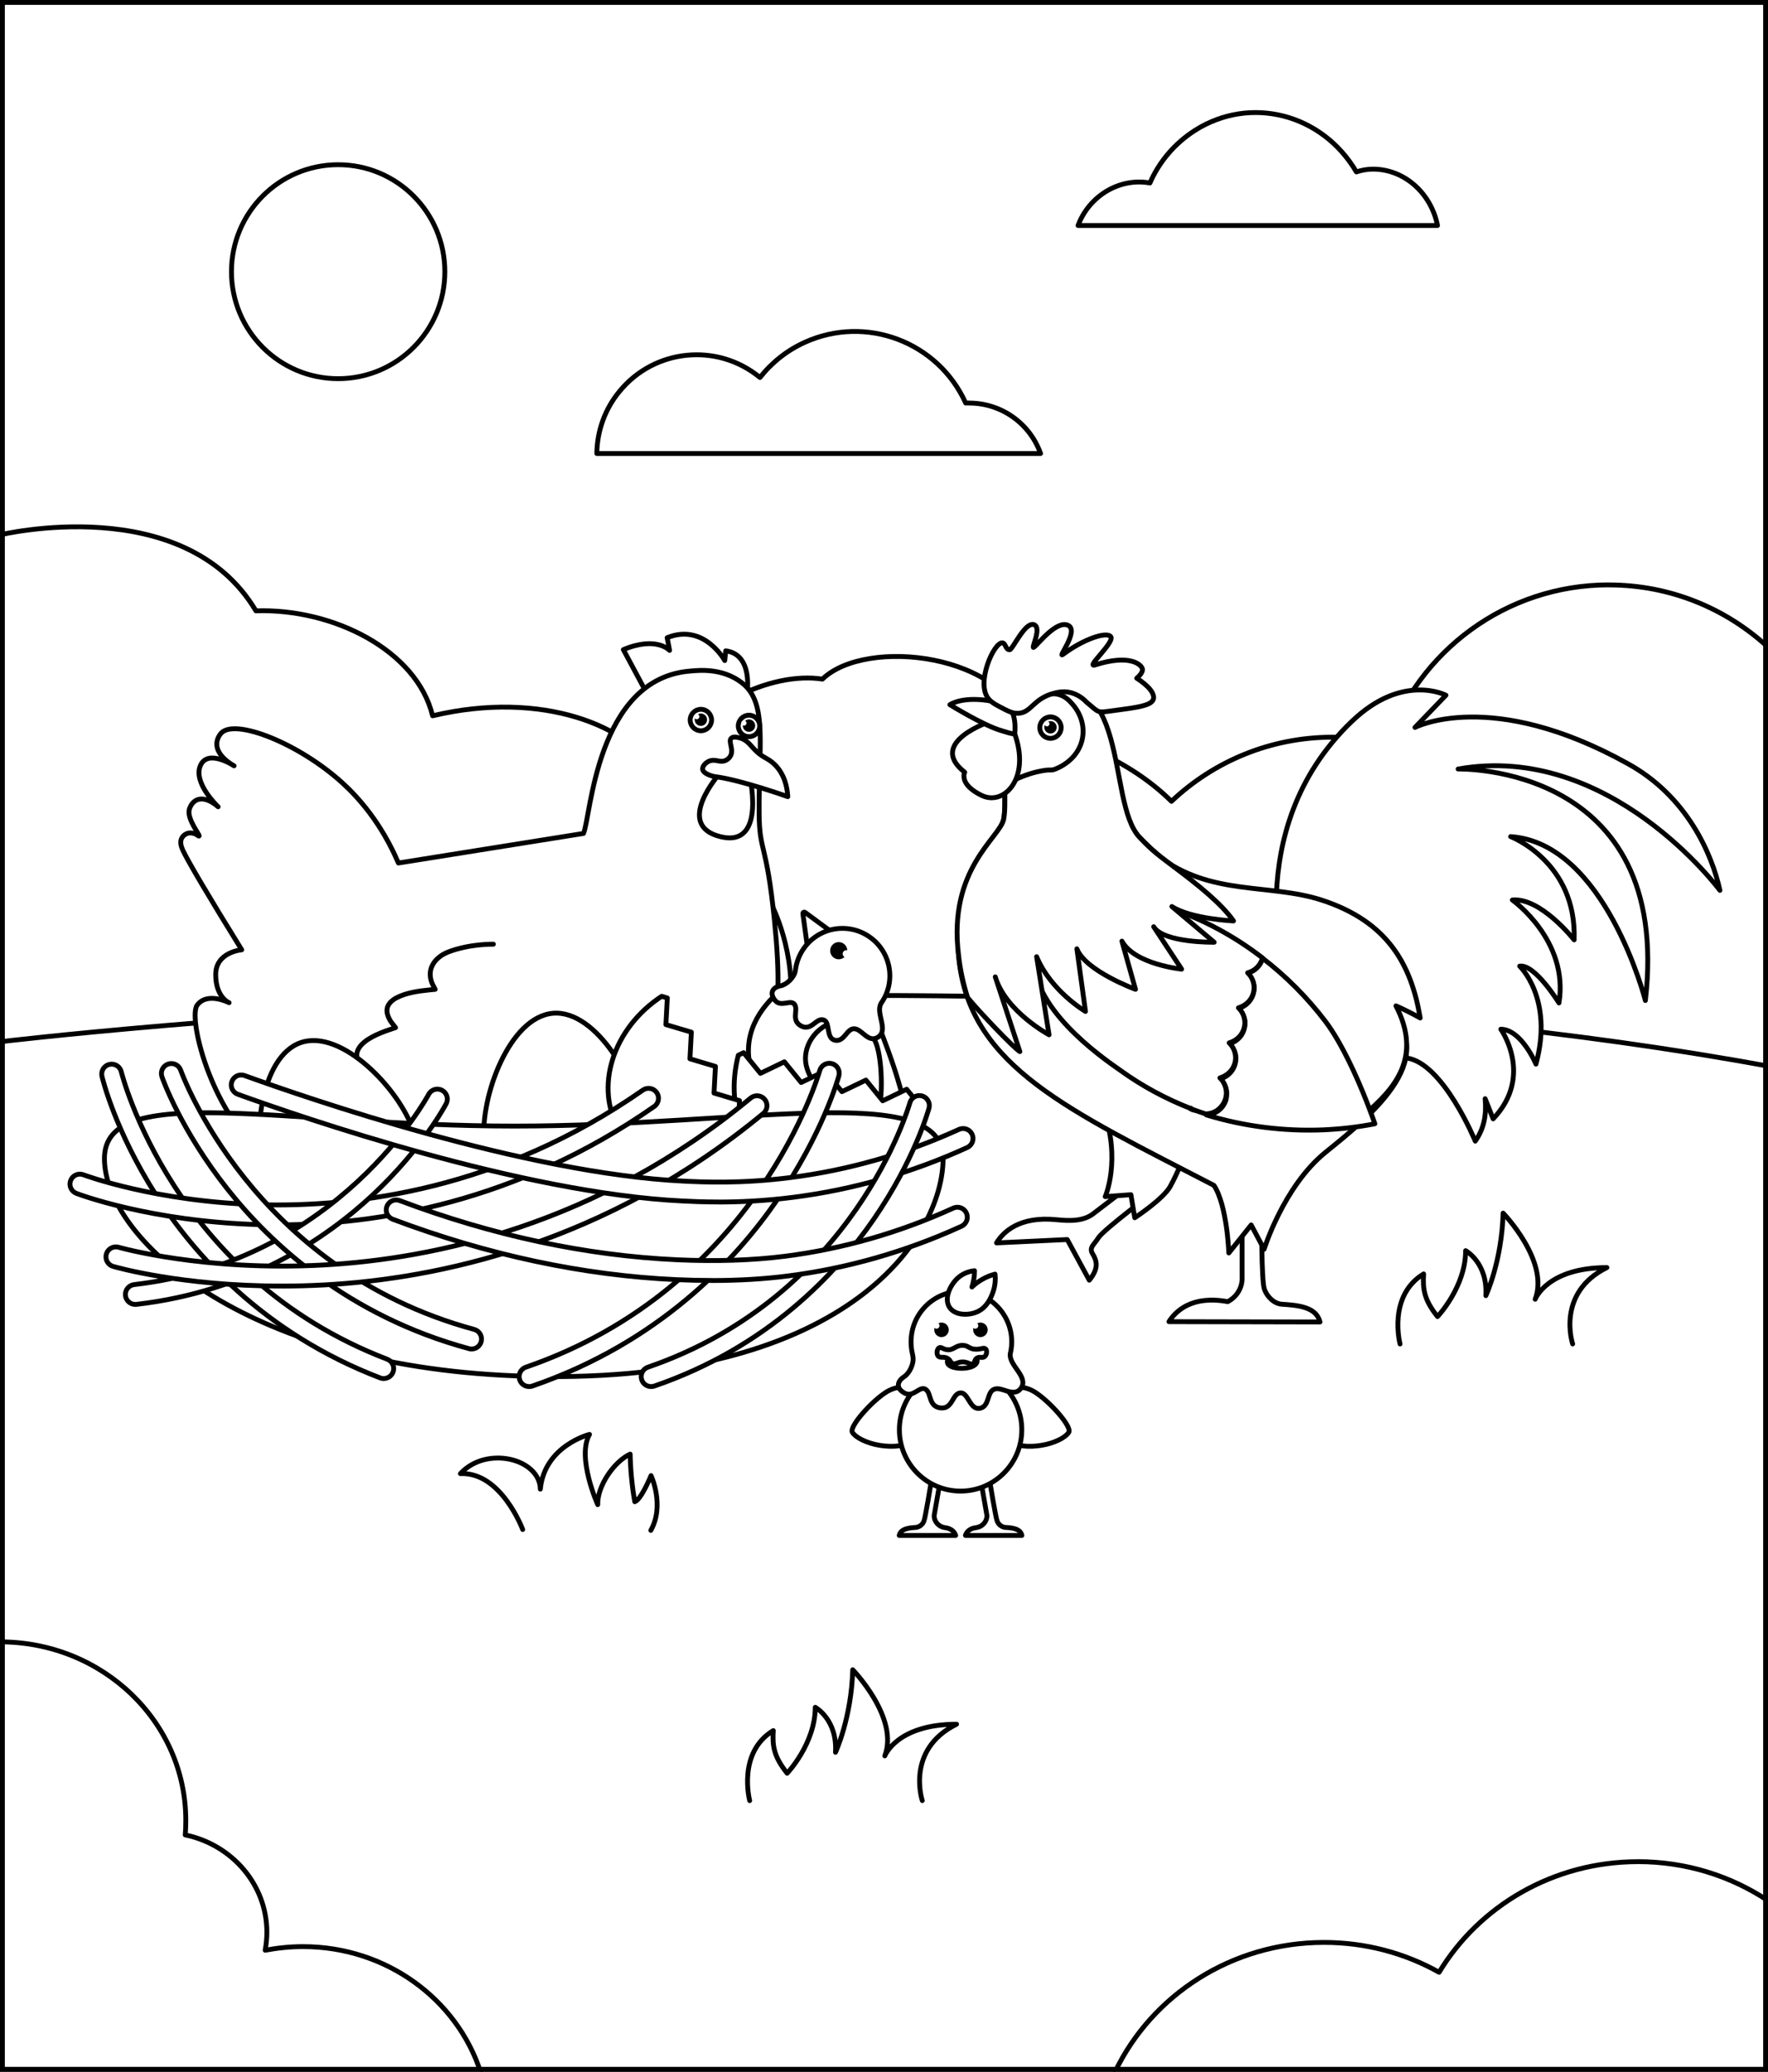
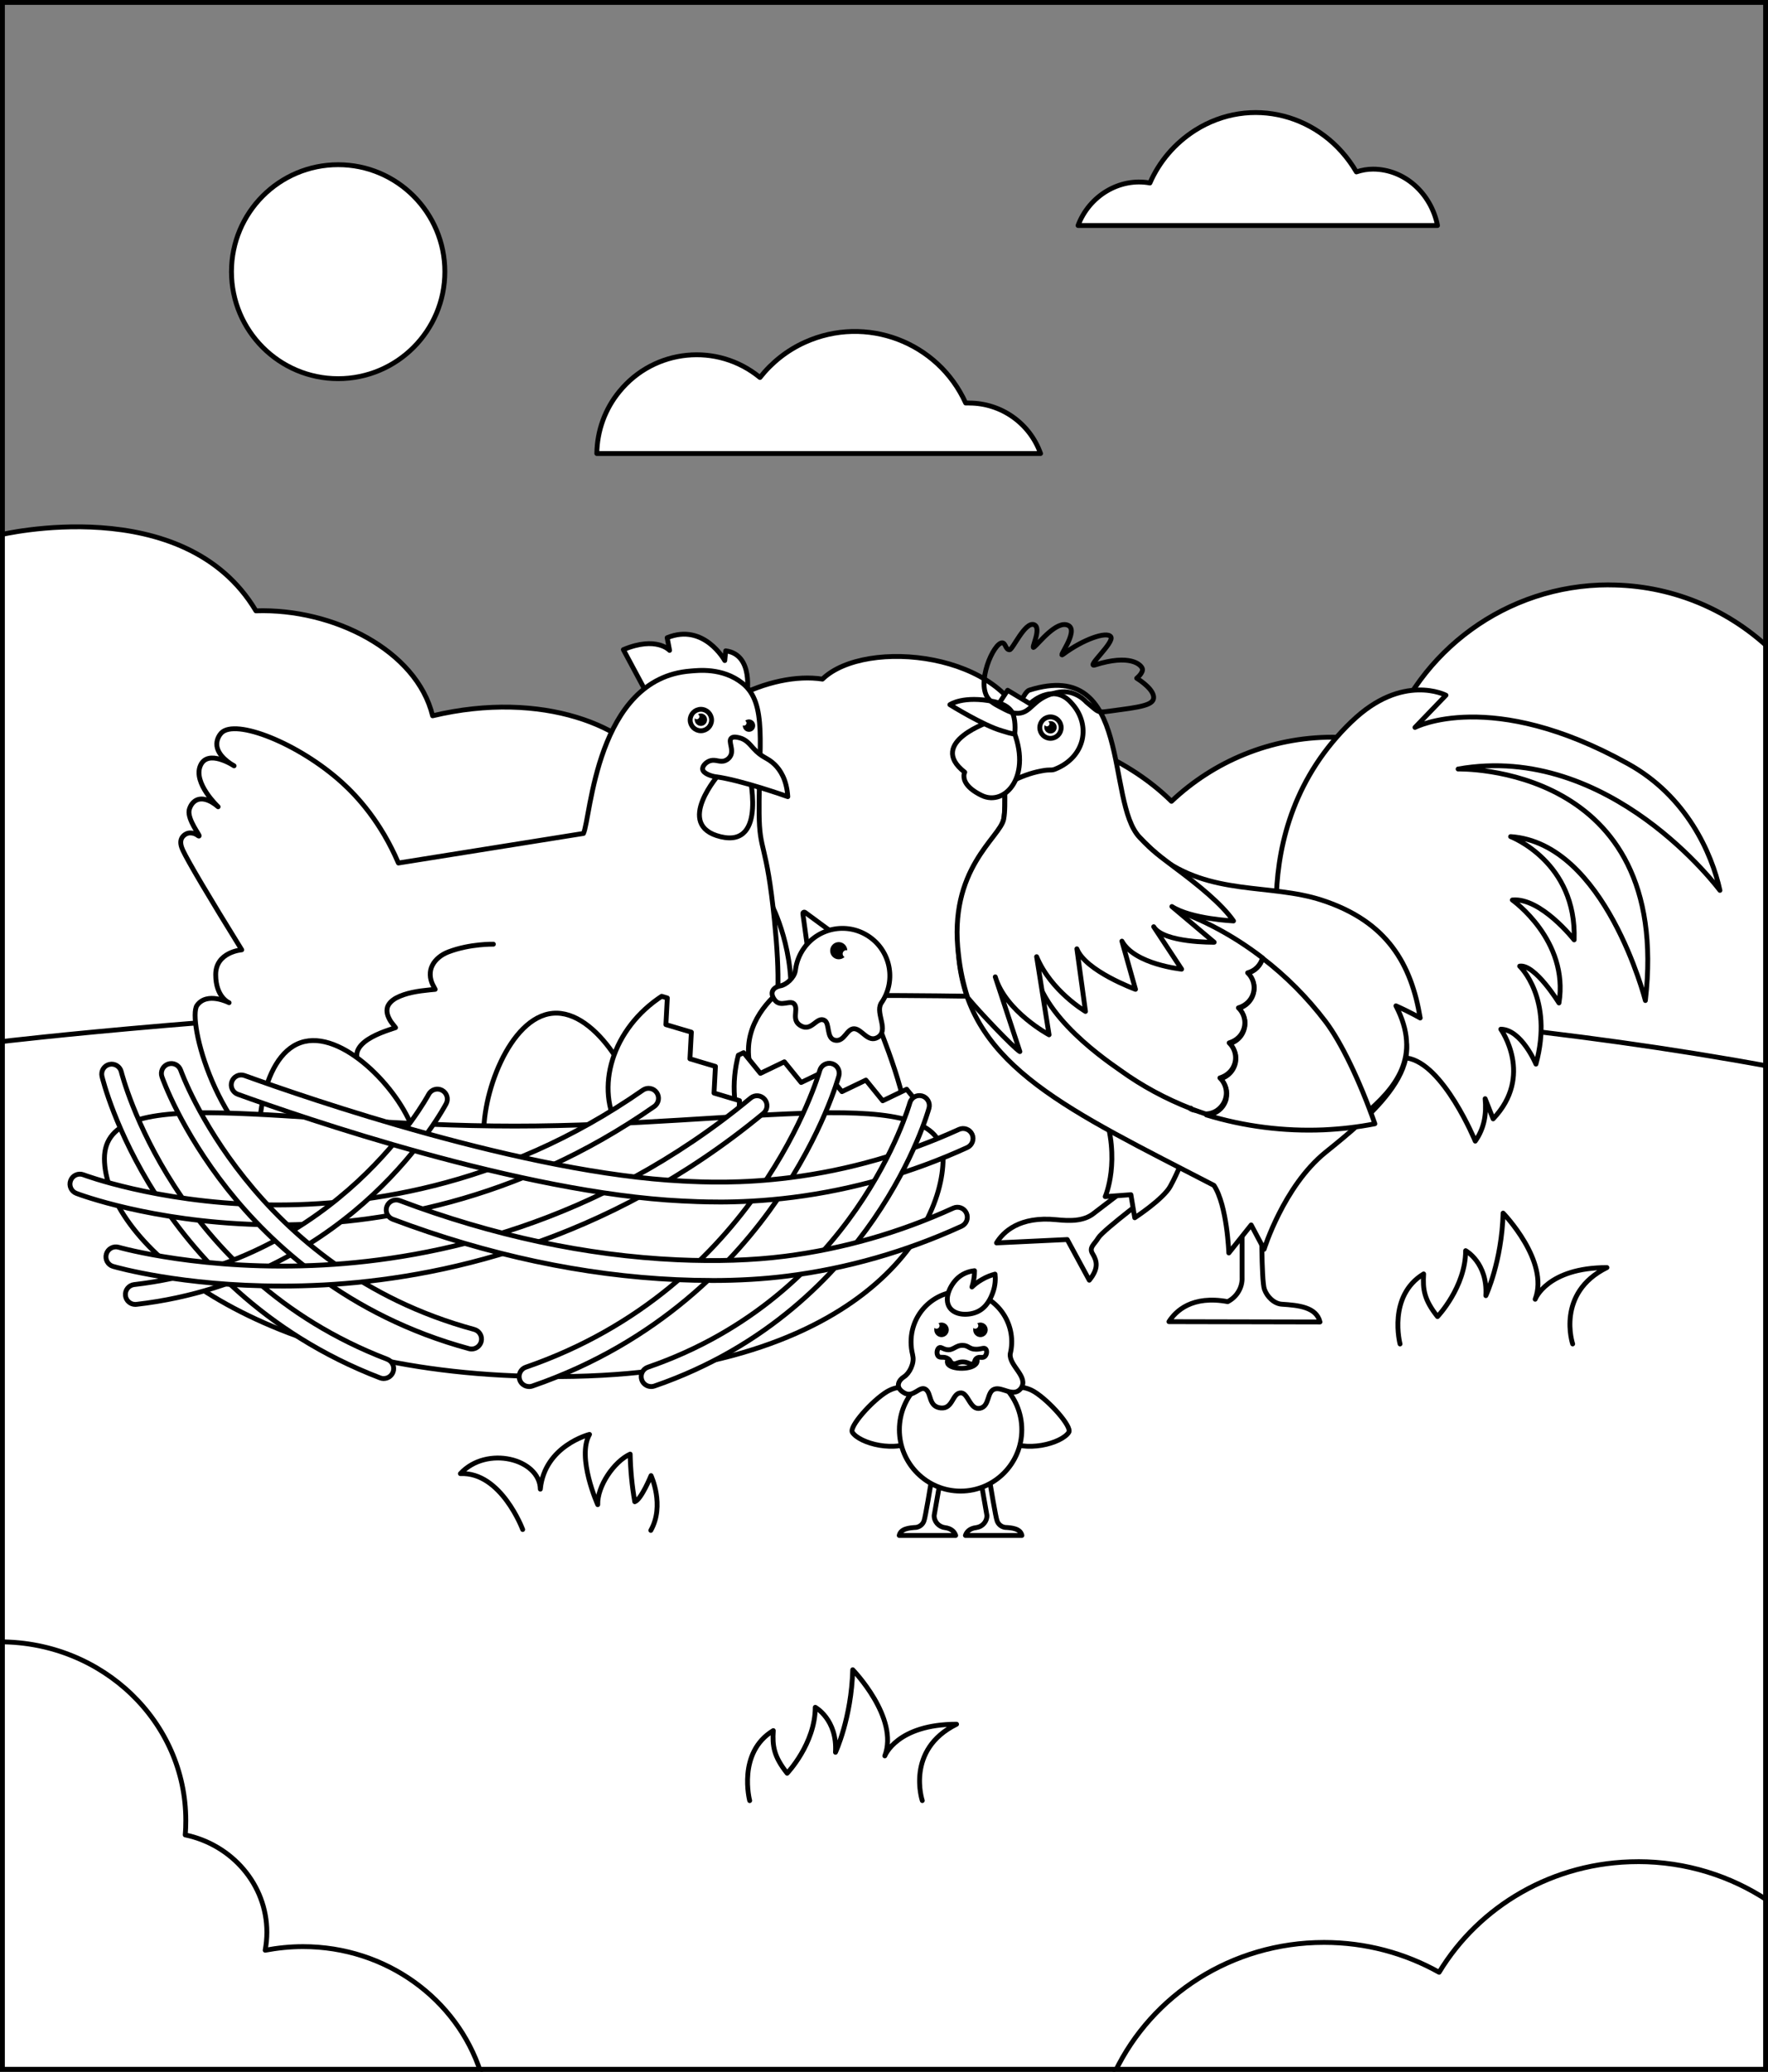
<svg xmlns="http://www.w3.org/2000/svg" width="547" height="641" viewBox="0 0 547 641" fill="none">
  <rect x="0" y="0" width="547" height="641" fill="#808080" stroke="none" />
  <g clip-path="url(#clip0_2960_54181)">
-     <rect width="547" height="641" fill="white" />
    <path d="M104.623 117.161C122.853 117.161 137.632 102.342 137.632 84.061C137.632 65.78 122.853 50.961 104.623 50.961C86.392 50.961 71.613 65.78 71.613 84.061C71.613 102.342 86.392 117.161 104.623 117.161Z" fill="white" stroke="black" stroke-width="1.5" stroke-linecap="round" stroke-linejoin="round" />
    <path d="M497.78 180.961C465.9 180.961 438.85 201.51 429.1 230.065C423.7 228.785 418.08 228.086 412.29 228.086C392.98 228.086 375.44 235.642 362.44 247.935C349.16 234.852 330.8 227.836 317.43 226.397C311.71 201.98 267.84 197.143 254.46 210.116C238.66 207.697 215.11 218.251 202.78 238.96C195.28 224.937 167.95 213.334 133.84 221.469C128.92 201.16 102.96 188.187 79.18 188.997C57 151.707 0 165.49 0 165.49V347.031L343.15 322.734C352.5 351.988 379.91 373.177 412.29 373.177C426.86 373.177 440.42 368.869 451.79 361.483C465.09 376.515 484.51 386 506.16 386C521.31 386 535.36 381.353 547 373.427V200.231C534.06 188.287 516.78 180.981 497.78 180.981V180.961Z" fill="white" stroke="black" stroke-width="1.5" stroke-linecap="round" stroke-linejoin="round" />
    <path d="M0 322.328C0 322.328 305.72 285.54 547 329.86V641H0L0 322.318V322.328Z" fill="white" stroke="black" stroke-width="1.5" stroke-linecap="round" stroke-linejoin="round" />
    <path d="M486.564 415.82C486.564 415.82 481.268 400.07 497.165 392.19C478.655 392.21 474.965 401.99 474.965 401.99C479.453 390.18 465.043 375.34 465.043 375.34C464.644 390.32 459.707 400.88 459.707 400.88C460.316 390.7 453.454 386.96 453.454 386.96C453.425 398.27 444.748 407.36 444.748 407.36C440.58 402.12 440.161 398.89 440.46 394.16C429.231 400.96 433.16 415.83 433.16 415.83" fill="white" />
    <path d="M486.564 415.82C486.564 415.82 481.268 400.07 497.165 392.19C478.655 392.21 474.965 401.99 474.965 401.99C479.453 390.18 465.043 375.34 465.043 375.34C464.644 390.32 459.707 400.88 459.707 400.88C460.316 390.7 453.454 386.96 453.454 386.96C453.425 398.27 444.748 407.36 444.748 407.36C440.58 402.12 440.161 398.89 440.46 394.16C429.231 400.96 433.16 415.83 433.16 415.83" stroke="black" stroke-width="1.5" stroke-linecap="round" stroke-linejoin="round" />
    <path d="M285.347 557.109C285.347 557.109 280.051 541.359 295.948 533.479C277.439 533.499 273.749 543.279 273.749 543.279C278.236 531.469 263.826 516.629 263.826 516.629C263.427 531.609 258.491 542.169 258.491 542.169C259.099 531.989 252.238 528.249 252.238 528.249C252.208 539.559 243.532 548.649 243.532 548.649C239.363 543.409 238.944 540.179 239.243 535.449C228.014 542.249 231.943 557.119 231.943 557.119" fill="white" />
    <path d="M285.347 557.109C285.347 557.109 280.051 541.359 295.948 533.479C277.439 533.499 273.749 543.279 273.749 543.279C278.236 531.469 263.826 516.629 263.826 516.629C263.427 531.609 258.491 542.169 258.491 542.169C259.099 531.989 252.238 528.249 252.238 528.249C252.208 539.559 243.532 548.649 243.532 548.649C239.363 543.409 238.944 540.179 239.243 535.449C228.014 542.249 231.943 557.119 231.943 557.119" stroke="black" stroke-width="1.5" stroke-linecap="round" stroke-linejoin="round" />
    <path d="M161.715 473.239C161.715 473.239 155.063 455.349 142.438 455.949C150.555 447.149 167.01 451.319 167.17 460.749C168.486 447.289 182.388 443.809 182.388 443.809C178.349 450.909 184.931 465.549 184.931 465.549C184.741 459.869 189.927 452.229 194.963 449.909C195.063 454.849 195.532 459.769 196.39 464.639C198.394 463.979 201.426 456.559 201.426 456.559C201.426 456.559 205.724 465.749 201.356 473.509" fill="white" />
    <path d="M161.715 473.239C161.715 473.239 155.063 455.349 142.438 455.949C150.555 447.149 167.01 451.319 167.17 460.749C168.486 447.289 182.388 443.809 182.388 443.809C178.349 450.909 184.931 465.549 184.931 465.549C184.741 459.869 189.927 452.229 194.963 449.909C195.063 454.849 195.532 459.769 196.39 464.639C198.394 463.979 201.426 456.559 201.426 456.559C201.426 456.559 205.724 465.749 201.356 473.509" stroke="black" stroke-width="1.5" stroke-linecap="round" stroke-linejoin="round" />
    <path d="M308.312 384.559C310.387 381.139 315.423 376.239 326.832 377.379C330.492 377.729 335.229 378.069 338.54 375.299L353.558 363.809L357.508 368.419C357.508 368.419 341.352 380.509 339.826 382.979C338.54 385.109 336.764 385.999 338.101 388.029C339.387 390.159 339.976 392.489 337.014 396.099L330.193 383.519L308.312 384.559Z" fill="white" stroke="black" stroke-width="1.5" stroke-linecap="round" stroke-linejoin="round" />
    <path d="M341.402 343.438C348.513 349.528 356.421 347.647 366.693 355.177C367.042 356.617 364.22 363.147 362.096 367.017C359.971 370.977 351.076 376.777 351.076 376.777L349.889 369.647L341.941 370.237C341.941 370.237 346.927 358.948 341.402 343.438Z" fill="white" stroke="black" stroke-width="1.5" stroke-linecap="round" stroke-linejoin="round" />
    <path d="M418.22 223.229C433.927 208.069 447.36 215.109 447.36 215.109L437.777 225.069C437.777 225.069 461.292 212.739 503.676 236.309C521.756 246.269 529.605 263.949 532.128 275.489C532.128 275.489 498.141 229.569 451.12 237.939C451.12 237.939 517.508 236.159 509.061 309.569C509.061 309.569 496.665 260.829 467.366 258.849C467.366 258.849 487.869 266.629 487.022 290.799C487.022 290.799 476.7 277.619 467.904 278.469C467.904 278.469 485.486 290.899 482.325 310.319C482.325 310.319 474.915 298.229 470.168 298.929C470.168 298.929 480.739 308.889 475.204 329.239C475.204 329.239 470.756 318.539 464.334 318.439C464.334 318.439 474.656 332.849 461.96 346.179L459.487 339.939C459.936 344.649 459.238 349.099 456.426 353.069C456.426 353.069 446.593 329.099 435.333 327.359C424.074 325.579 400.21 314.229 400.21 314.229L398.086 304.569C398.036 304.719 382.967 257.069 418.19 223.239" fill="white" />
    <path d="M418.22 223.229C433.927 208.069 447.36 215.109 447.36 215.109L437.777 225.069C437.777 225.069 461.292 212.739 503.676 236.309C521.756 246.269 529.605 263.949 532.128 275.489C532.128 275.489 498.141 229.569 451.12 237.939C451.12 237.939 517.508 236.159 509.061 309.569C509.061 309.569 496.665 260.829 467.366 258.849C467.366 258.849 487.869 266.629 487.022 290.799C487.022 290.799 476.7 277.619 467.904 278.469C467.904 278.469 485.486 290.899 482.325 310.319C482.325 310.319 474.915 298.229 470.168 298.929C470.168 298.929 480.739 308.889 475.204 329.239C475.204 329.239 470.756 318.539 464.334 318.439C464.334 318.439 474.656 332.849 461.96 346.179L459.487 339.939C459.936 344.649 459.238 349.099 456.426 353.069C456.426 353.069 446.593 329.099 435.333 327.359C424.074 325.579 400.21 314.229 400.21 314.229L398.086 304.569C398.036 304.719 382.967 257.069 418.19 223.239" stroke="black" stroke-width="1.5" stroke-linecap="round" stroke-linejoin="round" />
    <path d="M361.656 408.927C363.78 405.607 368.817 400.707 379.836 402.737C382.649 401.297 384.434 398.377 384.284 395.207V376.288L390.358 375.938C390.358 375.938 390.208 396.148 391.195 398.918C392.033 401.248 394.207 403.377 396.58 403.527C401.716 403.877 407.251 404.367 408.388 409.027L361.656 408.927Z" fill="white" stroke="black" stroke-width="1.5" stroke-linecap="round" stroke-linejoin="round" />
    <path d="M310.537 253.391C312.073 244.721 307.376 221.241 317.648 218.071C349.71 208.061 341.901 247.791 352.522 259.031C370.303 277.901 418.81 302.971 429.531 312.771C445.936 328.031 422.959 346.111 410.064 356.561C397.17 367.011 391.096 386.531 391.096 386.531L387.097 379.001L380.186 387.671C380.186 387.671 379.688 373.011 375.589 366.771C330.732 343.541 300.804 330.161 296.795 297.821C293.534 270.971 309.54 259.041 310.527 253.391" fill="white" />
    <path d="M310.537 253.391C312.073 244.721 307.376 221.241 317.648 218.071C349.71 208.061 341.901 247.791 352.522 259.031C370.303 277.901 418.81 302.971 429.531 312.771C445.936 328.031 422.959 346.111 410.064 356.561C397.17 367.011 391.096 386.531 391.096 386.531L387.097 379.001L380.186 387.671C380.186 387.671 379.688 373.011 375.589 366.771C330.732 343.541 300.804 330.161 296.795 297.821C293.534 270.971 309.54 259.041 310.527 253.391" stroke="black" stroke-width="1.5" stroke-linecap="round" stroke-linejoin="round" />
    <path d="M358.387 264.84C374.493 277.32 392.863 273.26 408.969 278.51C429.323 285.15 436.633 298.42 439.395 314.97C439.395 314.97 436.134 313.09 431.886 311.21C440.083 326.96 431.686 336.87 421.813 345.09L345.941 283.07L358.387 264.84Z" fill="white" stroke="black" stroke-width="1.5" stroke-linecap="round" stroke-linejoin="round" />
    <path d="M379.347 340.03C379.936 337.8 379.247 335.42 377.572 333.79C380.983 332.85 383.057 329.33 382.169 325.91C381.82 324.82 381.232 323.68 380.394 322.89C383.805 322.05 385.879 318.43 384.992 315.01C384.643 313.82 384.054 312.78 383.217 311.99C386.627 311.05 388.702 307.53 387.814 304.11C387.465 302.92 386.877 301.88 386.039 301.09C388.263 300.5 390.038 298.76 390.636 296.48C397.896 302.03 404.468 308.67 410.053 316C414.94 322.44 420.624 334.23 425.371 347.7C420.135 348.74 414.8 349.33 409.465 349.58C397.268 350.08 384.962 348.54 373.254 344.97C376.116 344.87 378.689 342.84 379.377 340.02" fill="white" />
    <path d="M379.347 340.03C379.936 337.8 379.247 335.42 377.572 333.79C380.983 332.85 383.057 329.33 382.169 325.91C381.82 324.82 381.232 323.68 380.394 322.89C383.805 322.05 385.879 318.43 384.992 315.01C384.643 313.82 384.054 312.78 383.217 311.99C386.627 311.05 388.702 307.53 387.814 304.11C387.465 302.92 386.877 301.88 386.039 301.09C388.263 300.5 390.038 298.76 390.636 296.48C397.896 302.03 404.468 308.67 410.053 316C414.94 322.44 420.624 334.23 425.371 347.7C420.135 348.74 414.8 349.33 409.465 349.58C397.268 350.08 384.962 348.54 373.254 344.97C376.116 344.87 378.689 342.84 379.377 340.02" stroke="black" stroke-width="1.5" stroke-linecap="round" stroke-linejoin="round" />
    <path d="M369.762 342.059L369.264 341.909L369.363 341.809C369.413 341.909 369.613 342.009 369.762 342.059Z" fill="white" stroke="black" stroke-width="1.5" stroke-linecap="round" stroke-linejoin="round" />
    <path d="M369.754 343.528C369.614 343.528 369.474 343.508 369.325 343.468L368.836 343.318C368.338 343.168 367.959 342.768 367.839 342.268C367.709 341.768 367.859 341.228 368.228 340.868C368.567 340.538 369.105 340.328 369.554 340.408C369.804 340.448 370.043 340.538 370.242 340.668C371 340.928 371.409 341.748 371.16 342.518C370.96 343.138 370.382 343.538 369.754 343.538V343.528ZM370.242 340.668C370.422 340.788 370.581 340.948 370.681 341.158C370.532 340.848 370.302 340.698 370.242 340.668Z" fill="white" />
    <path d="M370.242 340.668C370.043 340.538 369.804 340.448 369.554 340.408C369.105 340.328 368.567 340.538 368.228 340.868C367.859 341.228 367.709 341.768 367.839 342.268C367.959 342.768 368.338 343.168 368.836 343.318L369.325 343.468C369.474 343.508 369.614 343.528 369.754 343.528V343.538C370.382 343.538 370.96 343.138 371.16 342.518C371.409 341.748 371 340.928 370.242 340.668ZM370.242 340.668C370.422 340.788 370.581 340.948 370.681 341.158C370.532 340.848 370.302 340.698 370.242 340.668Z" stroke="black" stroke-width="1.5" stroke-linecap="round" stroke-linejoin="round" />
    <path d="M323.971 284.498C328.758 278.748 336.467 278.158 339.877 277.808C352.672 276.768 372.528 282.418 390.608 296.378C390.02 298.608 388.285 300.388 386.011 300.988C388.584 303.468 388.674 307.478 386.161 310.048C385.323 310.888 384.286 311.488 383.149 311.828C385.722 314.308 385.812 318.318 383.298 320.888C382.461 321.728 381.424 322.328 380.287 322.668C382.86 325.148 382.949 329.158 380.436 331.728C379.599 332.568 378.561 333.168 377.425 333.508C379.997 335.988 380.087 340.098 377.574 342.668C376.387 343.958 374.662 344.648 372.977 344.648C371.591 344.198 370.264 343.708 368.878 343.208C368.728 343.108 368.529 343.058 368.429 342.858L368.329 342.958C360.621 339.938 353.361 336.028 346.689 331.218C339.917 326.508 318.925 311.698 319.763 295.308C320.012 293.968 320.351 288.718 323.961 284.458" fill="white" />
    <path d="M323.971 284.498C328.758 278.748 336.467 278.158 339.877 277.808C352.672 276.768 372.528 282.418 390.608 296.378C390.02 298.608 388.285 300.388 386.011 300.988C388.584 303.468 388.674 307.478 386.161 310.048C385.323 310.888 384.286 311.488 383.149 311.828C385.722 314.308 385.812 318.318 383.298 320.888C382.461 321.728 381.424 322.328 380.287 322.668C382.86 325.148 382.949 329.158 380.436 331.728C379.599 332.568 378.561 333.168 377.425 333.508C379.997 335.988 380.087 340.098 377.574 342.668C376.387 343.958 374.662 344.648 372.977 344.648C371.591 344.198 370.264 343.708 368.878 343.208C368.728 343.108 368.529 343.058 368.429 342.858L368.329 342.958C360.621 339.938 353.361 336.028 346.689 331.218C339.917 326.508 318.925 311.698 319.763 295.308C320.012 293.968 320.351 288.718 323.961 284.458" stroke="black" stroke-width="1.5" stroke-linecap="round" stroke-linejoin="round" />
    <path d="M310.537 253.391C310.986 251.161 310.886 247.891 310.886 244.331C311.574 241.851 312.273 239.381 313.011 236.901L313.948 220.901C314.885 219.511 316.86 213.971 318.495 213.521C350.558 203.511 342.011 247.901 352.582 259.091C356.78 263.551 358.805 264.841 363.253 268.251C370.962 274.001 378.022 279.741 381.632 284.941C381.632 284.941 368.538 284.351 362.565 280.481L375.659 291.531C375.659 291.531 359.952 291.781 356.94 286.731L365.586 299.861C365.586 299.861 351.066 298.421 347.107 291.191L351.306 306.101C351.306 306.101 335.848 300.451 333.175 293.571L335.838 312.941C335.838 312.941 325.167 306.701 320.719 296.001L324.569 320.171C324.569 320.171 311.136 312.991 307.924 302.241L315.534 325.371C313.459 324.081 302.789 312.841 299.378 308.681C297.992 304.421 297.054 299.961 296.566 295.501C293.205 268.751 309.56 259.041 310.547 253.401" fill="white" />
    <path d="M310.537 253.391C310.986 251.161 310.886 247.891 310.886 244.331C311.574 241.851 312.273 239.381 313.011 236.901L313.948 220.901C314.885 219.511 316.86 213.971 318.495 213.521C350.558 203.511 342.011 247.901 352.582 259.091C356.78 263.551 358.805 264.841 363.253 268.251C370.962 274.001 378.022 279.741 381.632 284.941C381.632 284.941 368.538 284.351 362.565 280.481L375.659 291.531C375.659 291.531 359.952 291.781 356.94 286.731L365.586 299.861C365.586 299.861 351.066 298.421 347.107 291.191L351.306 306.101C351.306 306.101 335.848 300.451 333.175 293.571L335.838 312.941C335.838 312.941 325.167 306.701 320.719 296.001L324.569 320.171C324.569 320.171 311.136 312.991 307.924 302.241L315.534 325.371C313.459 324.081 302.789 312.841 299.378 308.681C297.992 304.421 297.054 299.961 296.566 295.501C293.205 268.751 309.56 259.041 310.547 253.401" stroke="black" stroke-width="1.5" stroke-linecap="round" stroke-linejoin="round" />
    <path d="M316.86 216.64L318.635 217.73C318.984 217.38 323.083 213.62 327.67 214.91C330.043 215.6 331.33 217.39 331.769 217.83C337.503 224.32 335.867 234.13 326.533 237.94C325.097 238.53 325.247 237.94 322.185 238.53C315.174 239.82 309.54 243.78 309.54 243.78L302.768 236.5L299.258 232.64L311.754 213.57L316.84 216.64H316.86Z" fill="white" stroke="black" stroke-width="1.5" stroke-linecap="round" stroke-linejoin="round" />
    <path d="M306.628 223.129L310.976 224.519L313.2 225.209C319.623 239.969 310.976 249.629 303.716 246.109C298.929 243.779 298.181 241.399 298.231 240.019C298.231 239.569 298.331 239.229 298.481 238.929C286.523 229.669 306.628 223.129 306.628 223.129Z" fill="white" stroke="black" stroke-width="1.5" stroke-linecap="round" stroke-linejoin="round" />
    <path d="M307.565 217.091C311.225 217.881 312.851 219.421 313.439 221.051C314.377 223.631 313.938 227.041 313.938 227.041C313.25 227.191 311.126 226.451 309.939 226.101C304.205 224.471 293.883 218.031 293.883 218.031C293.883 218.031 297.982 215.111 307.565 217.091Z" fill="white" stroke="black" stroke-width="1.5" stroke-linecap="round" stroke-linejoin="round" />
-     <path d="M310.138 198.909C311.175 199.009 311.075 201.039 312.362 201.039C313.299 201.039 317.059 192.369 319.871 193.259C322.583 194.199 318.584 201.379 319.971 200.189C321.357 199.099 326.981 191.769 330.492 193.499C334.002 195.229 326.742 204.099 328.956 202.419C335.029 197.859 342.439 195.239 343.676 197.019C344.862 198.799 335.727 206.679 338.789 205.739C349.559 202.319 352.97 205.589 353.409 206.829C353.858 208.119 351.684 209.849 351.684 209.849C351.684 209.849 356.131 212.519 356.82 215.099C357.508 217.679 354.745 218.519 346.747 219.559C344.085 219.909 342.648 220.149 341.512 220.249C339.387 220.399 339.288 219.799 336.126 217.229C334.84 215.839 333.214 214.849 331.339 214.309C328.627 213.619 326.403 214.409 325.017 214.809C319.532 216.689 318.943 220.459 315.084 220.699C314.585 220.699 314.147 220.699 313.648 220.599C312.561 220.349 311.324 219.759 310.038 219.059C309.2 218.609 307.026 217.619 305.939 216.339C301.741 211.579 307.475 198.659 310.138 198.899" fill="white" />
    <path d="M310.138 198.909C311.175 199.009 311.075 201.039 312.362 201.039C313.299 201.039 317.059 192.369 319.871 193.259C322.583 194.199 318.584 201.379 319.971 200.189C321.357 199.099 326.981 191.769 330.492 193.499C334.002 195.229 326.742 204.099 328.956 202.419C335.029 197.859 342.439 195.239 343.676 197.019C344.862 198.799 335.727 206.679 338.789 205.739C349.559 202.319 352.97 205.589 353.409 206.829C353.858 208.119 351.684 209.849 351.684 209.849C351.684 209.849 356.131 212.519 356.82 215.099C357.508 217.679 354.745 218.519 346.747 219.559C344.085 219.909 342.648 220.149 341.512 220.249C339.387 220.399 339.288 219.799 336.126 217.229C334.84 215.839 333.214 214.849 331.339 214.309C328.627 213.619 326.403 214.409 325.017 214.809C319.532 216.689 318.943 220.459 315.084 220.699C314.585 220.699 314.147 220.699 313.648 220.599C312.561 220.349 311.324 219.759 310.038 219.059C309.2 218.609 307.026 217.619 305.939 216.339C301.741 211.579 307.475 198.659 310.138 198.899" stroke="black" stroke-width="1.5" stroke-linecap="round" stroke-linejoin="round" />
    <path d="M325.006 221.809C326.831 221.809 328.317 223.299 328.317 225.129C328.317 226.959 326.831 228.449 325.006 228.449C323.181 228.449 321.695 226.959 321.695 225.129C321.695 223.299 323.181 221.809 325.006 221.809Z" fill="white" stroke="black" stroke-width="1.5" stroke-linecap="round" stroke-linejoin="round" />
    <path d="M325.007 223.109C326.064 223.109 326.921 223.969 326.921 225.029C326.921 226.089 326.064 226.949 325.007 226.949C323.949 226.949 323.092 226.089 323.092 225.029C323.092 223.969 323.949 223.109 325.007 223.109Z" fill="black" />
    <path d="M323.9 223.109C324.348 223.109 324.707 223.469 324.707 223.919C324.707 224.369 324.348 224.729 323.9 224.729C323.451 224.729 323.092 224.369 323.092 223.919C323.092 223.469 323.451 223.109 323.9 223.109Z" fill="white" />
    <path d="M319.943 430.571C324.61 433.401 331.78 441.461 330.664 443.171C328.479 446.571 317.18 449.741 310.589 445.361C306.959 442.931 305.542 437.101 308.883 432.281C311.366 428.721 316.213 428.341 319.943 430.571Z" fill="white" stroke="black" stroke-width="1.5" stroke-linecap="round" stroke-linejoin="round" />
    <path d="M274.437 430.571C278.167 428.341 283.013 428.721 285.496 432.281C288.847 437.101 287.441 442.931 283.791 445.361C277.199 449.741 265.9 446.571 263.716 443.171C262.609 441.461 269.77 433.391 274.437 430.571Z" fill="white" stroke="black" stroke-width="1.5" stroke-linecap="round" stroke-linejoin="round" />
    <path d="M310.894 472.581C309.787 472.381 308.81 471.601 308.471 470.491C308.072 469.511 306.506 460.101 305.928 456.491C305.788 455.771 305.07 455.261 304.362 455.381C303.644 455.521 303.135 456.241 303.255 456.951L305.339 468.861C305.399 470.751 303.973 472.381 302.078 472.641C299.854 472.901 299.017 474.071 298.688 475.071H316.16C315.721 472.961 313.178 472.701 310.894 472.581Z" fill="white" stroke="black" stroke-width="1.5" stroke-linecap="round" stroke-linejoin="round" />
    <path d="M283.491 472.582C281.207 472.722 278.664 472.982 278.205 475.072H295.677C295.358 474.092 294.51 472.922 292.286 472.642C290.402 472.382 288.956 470.752 289.025 468.862L291.11 456.952C291.249 456.232 290.711 455.522 290.003 455.382C289.285 455.242 288.577 455.782 288.437 456.492C287.839 460.092 286.293 469.512 285.894 470.492C285.575 471.582 284.608 472.382 283.491 472.582Z" fill="white" stroke="black" stroke-width="1.5" stroke-linecap="round" stroke-linejoin="round" />
    <path d="M297.194 461.351C307.653 461.351 316.132 452.849 316.132 442.361C316.132 431.873 307.653 423.371 297.194 423.371C286.735 423.371 278.256 431.873 278.256 442.361C278.256 452.849 286.735 461.351 297.194 461.351Z" fill="white" stroke="black" stroke-width="1.5" stroke-linecap="round" stroke-linejoin="round" />
    <path d="M312.563 418.852C314.607 410.472 309.481 402.012 301.124 399.982C292.767 397.932 284.33 403.072 282.305 411.452C281.707 413.962 281.727 416.572 282.345 419.112L282.405 419.492C282.964 421.802 281.318 424.982 279.723 425.962C278.137 426.942 276.701 429.132 279.643 430.902C282.545 432.732 284.47 428.632 286.374 429.862C288.279 431.092 287.152 435.202 291.081 435.632C294.971 435.972 294.552 430.832 297.394 430.972C299.578 431.092 300.157 436.372 303.208 435.732C306.27 435.092 305.233 430.592 307.696 429.802C310.099 428.982 313.57 432.492 315.834 429.602C318.456 426.022 312.084 422.552 312.563 418.852Z" fill="white" stroke="black" stroke-width="1.5" stroke-linecap="round" stroke-linejoin="round" />
    <path d="M291.3 409.211C292.566 409.211 293.544 410.251 293.544 411.461C293.544 412.671 292.507 413.711 291.3 413.711C290.093 413.711 289.056 412.731 289.056 411.461C288.966 410.281 290.033 409.211 291.3 409.211Z" fill="black" />
    <path d="M303.339 409.211C304.605 409.211 305.583 410.251 305.583 411.461C305.583 412.671 304.546 413.711 303.339 413.711C302.132 413.711 301.095 412.731 301.095 411.461C301.005 410.281 302.072 409.211 303.339 409.211Z" fill="black" />
    <path d="M293.364 420.422C293.145 420.842 292.985 421.362 293.185 421.832C294.002 423.882 301.203 423.962 302.2 421.592C302.399 421.132 302.32 420.652 302.2 420.262C299.258 420.302 296.326 420.362 293.364 420.422Z" fill="white" stroke="black" stroke-width="1.5" stroke-linecap="round" stroke-linejoin="round" />
    <path d="M290.543 417.009C291.122 416.669 291.63 417.349 292.827 417.569C294.971 417.969 295.57 416.199 297.873 416.259C299.718 416.299 299.798 417.449 301.962 417.469C303.588 417.489 304.425 416.849 304.944 417.369C305.463 417.889 305.303 419.199 304.625 419.739C303.907 420.319 303.059 419.619 302.182 420.239C301.404 420.779 301.723 421.569 301.055 421.949C300.237 422.409 299.589 421.409 297.913 421.389C296.268 421.349 295.709 422.309 294.692 421.849C293.954 421.509 294.174 420.989 293.346 420.419C292.079 419.519 290.902 420.339 290.244 419.559C289.666 418.859 289.885 417.409 290.543 417.009Z" fill="white" stroke="black" stroke-width="1.5" stroke-linecap="round" stroke-linejoin="round" />
    <path d="M293.834 404.59C291.889 401.78 294.033 397.42 296.476 395.29C298.341 393.68 300.446 393.28 301.503 393.16C301.503 393.92 301.463 394.81 301.283 395.81C301.124 396.73 300.924 397.52 300.705 398.2C301.443 397.48 302.47 396.65 303.806 395.89C305.332 394.99 306.788 394.5 307.855 394.22C307.995 395.45 308.035 397.64 307.117 400.07C306.599 401.42 305.412 404.53 302.291 405.9C299.728 407.03 295.579 407.07 293.834 404.59Z" fill="white" stroke="black" stroke-width="1.5" stroke-linecap="round" stroke-linejoin="round" />
    <path d="M238.726 279.93C238.726 279.93 269.761 339.15 190.688 361.58L238.726 279.93Z" fill="white" stroke="black" stroke-width="1.5" stroke-linecap="round" stroke-linejoin="round" />
    <path d="M231.055 215.04C231.055 215.04 233.348 202.52 224.523 201.37L224.233 204.38C224.233 204.38 217.821 192.66 206.412 197.31L207.16 201.23C207.16 201.23 203.111 196.71 192.859 201L199.81 213.97L231.055 215.03V215.04Z" fill="white" stroke="black" stroke-width="1.5" stroke-linecap="round" stroke-linejoin="round" />
    <path d="M213.086 349.621C190.159 389.091 172.497 395.481 165.816 391.951C158.755 388.231 155.274 380.641 153.449 374.481C153.449 374.481 150.966 374.201 137.633 368.151C162.874 365.561 192.831 338.851 213.096 349.621" fill="white" />
    <path d="M213.086 349.621C190.159 389.091 172.497 395.481 165.816 391.951C158.755 388.231 155.274 380.641 153.449 374.481C153.449 374.481 150.966 374.201 137.633 368.151C162.874 365.561 192.831 338.851 213.096 349.621" stroke="black" stroke-width="1.5" stroke-linecap="round" stroke-linejoin="round" />
    <path d="M180.524 257.871L123.261 267.021C117.796 254.251 110.586 246.461 105.829 242.141C92.426 230.001 72.82 222.251 68.462 226.791C67.943 227.331 67.115 228.581 67.075 230.111C66.975 233.861 71.663 236.531 72.421 236.951C72.421 236.951 64.253 231.531 61.979 236.921C59.706 242.301 67.484 249.621 67.484 249.621C64.941 247.391 62.199 246.511 60.294 247.851C58.848 248.871 58.529 250.631 58.509 250.711C58.01 253.671 61.909 258.451 61.62 258.671C61.371 258.861 60.733 257.701 58.808 257.711C57.731 257.711 56.674 258.451 56.205 259.361C55.597 260.561 56.075 262.011 56.584 263.101C58.06 266.311 64.602 277.431 74.794 293.881C74.794 293.881 66.736 294.501 66.736 301.541C66.736 308.581 70.875 310.241 70.875 310.241C70.875 310.241 64.053 306.721 60.952 311.071C57.851 315.421 66.946 352.091 89.873 363.071C112.81 374.051 116.52 374.471 116.52 374.471C118.335 380.631 121.825 388.221 128.886 391.941C135.897 395.631 146.458 395.531 176.894 377.541C209.794 358.081 226.239 348.351 234.277 334.281C237.079 329.361 238.086 323.461 238.316 322.571C241.118 311.851 241.327 301.971 239.622 284.961C237.129 260.131 234.955 263.891 234.865 251.701C234.696 230.481 237.488 217.621 229.739 211.421C223.506 206.431 215.797 207.461 213.683 207.621C184.344 209.801 182.778 253.251 180.514 257.871" fill="white" />
    <path d="M180.524 257.871L123.261 267.021C117.796 254.251 110.586 246.461 105.829 242.141C92.426 230.001 72.82 222.251 68.462 226.791C67.943 227.331 67.115 228.581 67.075 230.111C66.975 233.861 71.663 236.531 72.421 236.951C72.421 236.951 64.253 231.531 61.979 236.921C59.706 242.301 67.484 249.621 67.484 249.621C64.941 247.391 62.199 246.511 60.294 247.851C58.848 248.871 58.529 250.631 58.509 250.711C58.01 253.671 61.909 258.451 61.62 258.671C61.371 258.861 60.733 257.701 58.808 257.711C57.731 257.711 56.674 258.451 56.205 259.361C55.597 260.561 56.075 262.011 56.584 263.101C58.06 266.311 64.602 277.431 74.794 293.881C74.794 293.881 66.736 294.501 66.736 301.541C66.736 308.581 70.875 310.241 70.875 310.241C70.875 310.241 64.053 306.721 60.952 311.071C57.851 315.421 66.946 352.091 89.873 363.071C112.81 374.051 116.52 374.471 116.52 374.471C118.335 380.631 121.825 388.221 128.886 391.941C135.897 395.631 146.458 395.531 176.894 377.541C209.794 358.081 226.239 348.351 234.277 334.281C237.079 329.361 238.086 323.461 238.316 322.571C241.118 311.851 241.327 301.971 239.622 284.961C237.129 260.131 234.955 263.891 234.865 251.701C234.696 230.481 237.488 217.621 229.739 211.421C223.506 206.431 215.797 207.461 213.683 207.621C184.344 209.801 182.778 253.251 180.514 257.871" stroke="black" stroke-width="1.5" stroke-linecap="round" stroke-linejoin="round" />
    <path d="M231.663 238.781C231.663 238.781 237.657 262.411 222.977 258.891C208.297 255.371 222.748 239.221 222.748 239.221L231.663 238.781Z" fill="white" stroke="black" stroke-width="1.5" stroke-linecap="round" stroke-linejoin="round" />
    <path d="M243.732 246.489C243.732 246.489 229.292 241.339 221.424 240.329C220.247 240.179 217.684 239.409 217.405 238.109C217.185 237.099 218.402 235.749 219.818 235.349C221.543 234.879 222.79 236.019 224.455 235.299C225.253 234.959 225.672 234.389 225.802 234.219C227.347 232.109 225.064 229.339 226.32 228.339C226.948 227.839 228.065 228.109 228.734 228.269C230.828 228.759 231.985 230.309 233.032 231.469C235.874 234.619 237.4 234.289 239.723 236.589C241.369 238.219 243.383 241.139 243.732 246.489Z" fill="white" stroke="black" stroke-width="1.5" stroke-linecap="round" stroke-linejoin="round" />
    <path d="M203.172 320.889C202.683 321.779 202.175 322.659 201.636 323.519C200.001 326.109 198.146 328.569 196.141 330.849C194.087 333.199 191.923 335.239 189.589 337.229C184.922 341.139 179.597 344.199 173.962 346.449C168.318 348.689 162.374 350.099 156.35 350.979C144.283 352.779 131.967 352.239 119.701 351.299C116.629 351.079 113.608 350.839 110.785 350.149C108.013 349.499 105.221 348.269 104.552 346.319C103.814 344.219 104.692 341.199 106.517 339.429C108.262 337.689 111.224 336.429 113.887 335.779L117.118 334.989L114.485 332.999C113.817 332.489 113.089 331.799 112.491 331.119C111.882 330.419 111.354 329.669 110.975 328.899C110.197 327.339 110.157 325.779 110.975 324.399C111.793 322.999 113.328 321.829 115.014 320.909C116.699 319.979 118.554 319.249 120.449 318.609L122.374 317.959L121.117 316.349C120.937 316.109 120.688 315.719 120.509 315.379C120.319 315.029 120.15 314.659 120.02 314.299C119.761 313.569 119.661 312.829 119.761 312.149C119.92 310.799 121.037 309.639 122.503 308.809C125.525 307.189 129.315 306.629 132.984 306.269L134.64 306.109L133.872 304.649C133.673 304.269 133.463 303.709 133.343 303.219C133.214 302.709 133.124 302.179 133.114 301.649C133.084 300.599 133.294 299.569 133.782 298.649C134.73 296.769 136.634 295.319 138.769 294.509C145.47 291.959 152.651 292.139 152.651 292.139" fill="white" />
    <path d="M203.172 320.889C202.683 321.779 202.175 322.659 201.636 323.519C200.001 326.109 198.146 328.569 196.141 330.849C194.087 333.199 191.923 335.239 189.589 337.229C184.922 341.139 179.597 344.199 173.962 346.449C168.318 348.689 162.374 350.099 156.35 350.979C144.283 352.779 131.967 352.239 119.701 351.299C116.629 351.079 113.608 350.839 110.785 350.149C108.013 349.499 105.221 348.269 104.552 346.319C103.814 344.219 104.692 341.199 106.517 339.429C108.262 337.689 111.224 336.429 113.887 335.779L117.118 334.989L114.485 332.999C113.817 332.489 113.089 331.799 112.491 331.119C111.882 330.419 111.354 329.669 110.975 328.899C110.197 327.339 110.157 325.779 110.975 324.399C111.793 322.999 113.328 321.829 115.014 320.909C116.699 319.979 118.554 319.249 120.449 318.609L122.374 317.959L121.117 316.349C120.937 316.109 120.688 315.719 120.509 315.379C120.319 315.029 120.15 314.659 120.02 314.299C119.761 313.569 119.661 312.829 119.761 312.149C119.92 310.799 121.037 309.639 122.503 308.809C125.525 307.189 129.315 306.629 132.984 306.269L134.64 306.109L133.872 304.649C133.673 304.269 133.463 303.709 133.343 303.219C133.214 302.709 133.124 302.179 133.114 301.649C133.084 300.599 133.294 299.569 133.782 298.649C134.73 296.769 136.634 295.319 138.769 294.509C145.47 291.959 152.651 292.139 152.651 292.139" stroke="black" stroke-width="1.5" stroke-linecap="round" stroke-linejoin="round" />
    <path d="M216.844 219.461C218.669 219.461 220.155 220.951 220.155 222.781C220.155 224.611 218.669 226.101 216.844 226.101C215.019 226.101 213.533 224.611 213.533 222.781C213.533 220.951 215.019 219.461 216.844 219.461Z" fill="white" stroke="black" stroke-width="1.5" stroke-linecap="round" stroke-linejoin="round" />
    <path d="M216.844 220.762C217.902 220.762 218.759 221.622 218.759 222.682C218.759 223.742 217.902 224.602 216.844 224.602C215.787 224.602 214.93 223.742 214.93 222.682C214.93 221.622 215.787 220.762 216.844 220.762Z" fill="black" />
    <path d="M215.577 220.91C216.026 220.91 216.385 221.27 216.385 221.72C216.385 222.17 216.026 222.53 215.577 222.53C215.129 222.53 214.77 222.17 214.77 221.72C214.77 221.27 215.129 220.91 215.577 220.91Z" fill="white" />
-     <path d="M231.725 221.289C233.55 221.289 235.036 222.779 235.036 224.609C235.036 226.439 233.55 227.929 231.725 227.929C229.9 227.929 228.414 226.439 228.414 224.609C228.414 222.779 229.9 221.289 231.725 221.289Z" fill="white" stroke="black" stroke-width="1.5" stroke-linecap="round" stroke-linejoin="round" />
    <path d="M231.725 222.59C232.782 222.59 233.64 223.45 233.64 224.51C233.64 225.57 232.782 226.43 231.725 226.43C230.668 226.43 229.811 225.57 229.811 224.51C229.811 223.45 230.668 222.59 231.725 222.59Z" fill="black" />
    <path d="M230.159 222.891C230.608 222.891 230.967 223.251 230.967 223.701C230.967 224.151 230.608 224.511 230.159 224.511C229.711 224.511 229.352 224.151 229.352 223.701C229.352 223.251 229.711 222.891 230.159 222.891Z" fill="white" />
    <path d="M198.653 348.729C199.78 362.269 189.758 374.159 176.255 375.289C162.752 376.419 150.894 366.369 149.767 352.829C148.64 339.289 157.606 314.649 171.099 313.509C184.592 312.379 197.556 335.179 198.653 348.719V348.729Z" fill="white" stroke="black" stroke-width="1.5" stroke-linecap="round" stroke-linejoin="round" />
    <path d="M127.767 349.588C132.076 362.238 125.334 375.988 112.719 380.308C100.103 384.628 86.391 377.868 82.083 365.218C77.775 352.568 80.467 326.898 93.073 322.578C105.678 318.268 123.489 336.928 127.767 349.578V349.588Z" fill="white" stroke="black" stroke-width="1.5" stroke-linecap="round" stroke-linejoin="round" />
    <path d="M241.188 306.707C235.713 311.377 228.832 319.977 232.671 331.947C236.491 343.927 251.25 360.087 280.42 346.237C279.662 335.427 270.358 313.717 269.201 310.817C263.377 308.857 241.188 306.707 241.188 306.707Z" fill="white" stroke="black" stroke-width="1.5" stroke-linecap="round" stroke-linejoin="round" />
    <path d="M255.857 295.258L258.161 288.988L249.076 282.298C248.896 282.158 248.637 282.198 248.478 282.388C248.418 282.478 248.378 282.578 248.398 282.718L249.764 292.628L255.857 295.268V295.258Z" fill="white" stroke="black" stroke-width="1.5" stroke-linecap="round" stroke-linejoin="round" />
-     <path d="M271.445 324.01C273.36 330.83 273.061 344.9 270.478 345.55C265.432 346.84 251.859 339.79 249.456 329.73C248.139 324.18 251.959 317.4 259.408 315.78C264.993 314.59 269.909 318.51 271.445 324.01Z" fill="white" stroke="black" stroke-width="1.5" stroke-linecap="round" stroke-linejoin="round" />
    <path d="M272.531 310.52C277.268 303.94 275.792 294.76 269.22 290.02C262.648 285.28 253.503 286.75 248.766 293.33C247.36 295.3 246.443 297.59 246.123 300L246.064 300.37C245.715 302.57 243.172 304.76 241.456 305.02C239.741 305.29 237.756 306.72 239.631 309.33C241.506 311.94 244.618 309.05 245.834 310.79C247.051 312.52 244.628 315.73 247.899 317.46C251.16 319.18 252.646 314.52 255.009 315.66C256.874 316.55 255.518 321.35 258.4 321.87C261.292 322.39 261.99 318.13 264.353 318.3C266.717 318.47 268.532 322.69 271.504 320.99C275.164 318.88 270.826 313.57 272.551 310.53L272.531 310.52Z" fill="white" stroke="black" stroke-width="1.5" stroke-linecap="round" stroke-linejoin="round" />
    <path d="M259.497 296.058C260.549 296.058 261.401 295.203 261.401 294.148C261.401 293.093 260.549 292.238 259.497 292.238C258.445 292.238 257.592 293.093 257.592 294.148C257.592 295.203 258.445 296.058 259.497 296.058Z" fill="white" stroke="black" stroke-width="1.5" stroke-linecap="round" stroke-linejoin="round" />
-     <path d="M260.006 294.567C260.518 294.567 260.933 294.151 260.933 293.637C260.933 293.123 260.518 292.707 260.006 292.707C259.493 292.707 259.078 293.123 259.078 293.637C259.078 294.151 259.493 294.567 260.006 294.567Z" fill="white" stroke="black" stroke-width="1.5" stroke-linecap="round" stroke-linejoin="round" />
    <path d="M280.519 337.019L273.1 340.589L267.904 334.189L260.484 337.759L255.288 331.359L247.869 334.929L242.673 328.529L235.263 332.099L230.068 325.699L228.432 326.489C228.312 326.949 228.203 327.409 228.093 327.879C224.104 345.739 233.01 362.949 247.998 366.319C262.987 369.689 278.355 357.929 282.344 340.059L282.484 339.429L280.509 337.029L280.519 337.019Z" fill="white" stroke="black" stroke-width="1.5" stroke-linecap="round" stroke-linejoin="round" />
    <path d="M236.25 351.148L228.361 348.788L228.8 340.548L220.912 338.198L221.35 329.958L213.462 327.598L213.901 319.358L206.022 317.018L206.461 308.778L204.716 308.258C204.317 308.518 203.928 308.788 203.539 309.058C188.62 319.598 183.684 338.348 192.529 350.938C201.375 363.528 220.632 365.168 235.562 354.618L236.09 354.248L236.24 351.138L236.25 351.148Z" fill="white" stroke="black" stroke-width="1.5" stroke-linecap="round" stroke-linejoin="round" />
    <path d="M291.779 358.463C291.779 382.703 261.692 429.723 159.262 425.683C74.405 422.333 32.31 382.693 32.31 358.463C32.31 334.233 87.609 348.413 159.262 348.413C230.916 348.413 291.779 334.223 291.779 358.463Z" fill="white" stroke="black" stroke-width="1.5" stroke-linecap="round" stroke-linejoin="round" />
    <path d="M118.723 426.533C118.364 426.533 117.985 426.473 117.626 426.333C81.295 412.423 59.834 387.843 48.236 369.673C35.65 349.973 31.711 333.733 31.552 333.043C31.163 331.383 32.18 329.723 33.825 329.333C35.481 328.943 37.136 329.963 37.525 331.613C37.715 332.393 53.481 395.163 119.82 420.563C121.405 421.173 122.203 422.953 121.595 424.543C121.126 425.773 119.959 426.523 118.723 426.523V426.533Z" fill="white" stroke="black" stroke-width="1.5" stroke-linecap="round" stroke-linejoin="round" />
    <path d="M85.843 378.973C83.849 378.973 81.914 378.943 80.039 378.893C46.77 377.953 24.551 369.593 23.624 369.233C22.038 368.623 21.24 366.843 21.849 365.263C22.447 363.673 24.222 362.873 25.808 363.483C26.027 363.563 48.166 371.873 80.448 372.743C110.137 373.553 154.814 368.053 198.903 337.283C200.289 336.313 202.204 336.653 203.181 338.053C204.149 339.453 203.81 341.373 202.414 342.343C159.661 372.193 116.369 378.983 85.843 378.983V378.973Z" fill="white" stroke="black" stroke-width="1.5" stroke-linecap="round" stroke-linejoin="round" />
    <path d="M41.864 403.592C40.318 403.592 38.992 402.432 38.813 400.862C38.623 399.172 39.83 397.642 41.515 397.452C104.881 390.162 132.336 339.132 132.605 338.622C133.393 337.112 135.258 336.532 136.754 337.332C138.26 338.122 138.828 339.992 138.04 341.492C137.751 342.052 130.681 355.342 115.333 369.702C101.172 382.942 76.988 399.572 42.213 403.572C42.094 403.582 41.974 403.592 41.854 403.592H41.864Z" fill="white" stroke="black" stroke-width="1.5" stroke-linecap="round" stroke-linejoin="round" />
    <path d="M145.909 417.391C145.64 417.391 145.37 417.361 145.101 417.281C107.564 407.101 83.749 384.811 70.376 367.911C55.886 349.581 50.331 333.821 50.102 333.151C49.543 331.541 50.391 329.791 51.996 329.231C53.602 328.671 55.347 329.521 55.906 331.131C56.115 331.741 78.075 392.731 146.707 411.331C148.342 411.771 149.309 413.471 148.871 415.111C148.502 416.481 147.255 417.391 145.909 417.391Z" fill="white" stroke="black" stroke-width="1.5" stroke-linecap="round" stroke-linejoin="round" />
    <path d="M87.03 397.911C56.264 397.911 35.96 392.111 34.992 391.831C33.367 391.361 32.429 389.651 32.898 388.011C33.367 386.371 35.072 385.441 36.708 385.911C36.967 385.991 63.065 393.411 100.054 391.391C134.111 389.531 184.692 379.061 232.261 339.731C233.568 338.651 235.502 338.831 236.59 340.151C237.667 341.461 237.487 343.401 236.171 344.491C187.235 384.961 135.188 395.691 100.134 397.571C95.586 397.811 91.208 397.921 87.02 397.921L87.03 397.911Z" fill="white" stroke="black" stroke-width="1.5" stroke-linecap="round" stroke-linejoin="round" />
    <path d="M163.681 429.001C162.405 429.001 161.208 428.201 160.779 426.921C160.231 425.311 161.088 423.561 162.694 423.011C234.387 398.351 253.435 331.911 253.614 331.241C254.063 329.601 255.759 328.641 257.394 329.091C259.03 329.541 259.987 331.231 259.538 332.881C259.339 333.601 254.562 350.711 240.48 371.181C227.496 390.061 203.791 415.391 164.688 428.851C164.359 428.961 164.02 429.021 163.691 429.021L163.681 429.001Z" fill="white" stroke="black" stroke-width="1.5" stroke-linecap="round" stroke-linejoin="round" />
    <path d="M222.328 371.903C217.472 371.903 213.612 371.713 210.989 371.583C161.445 369.153 93.282 345.703 73.576 338.573C71.981 337.993 71.153 336.233 71.731 334.633C72.31 333.033 74.065 332.203 75.66 332.783C95.167 339.833 162.592 363.043 211.289 365.433C217.521 365.743 229.13 366.313 244.607 364.333C262.498 362.053 280.02 357.043 296.694 349.443C298.24 348.743 300.065 349.423 300.763 350.973C301.471 352.523 300.783 354.353 299.237 355.053C282.005 362.913 263.884 368.093 245.375 370.453C236.39 371.603 228.531 371.913 222.318 371.913L222.328 371.903Z" fill="white" stroke="black" stroke-width="1.5" stroke-linecap="round" stroke-linejoin="round" />
    <path d="M201.447 429.003C200.17 429.003 198.973 428.203 198.545 426.923C197.996 425.313 198.854 423.563 200.459 423.013C264.464 400.993 281.328 341.833 281.487 341.243C281.936 339.603 283.621 338.633 285.267 339.083C286.902 339.533 287.87 341.233 287.421 342.873C287.241 343.513 282.963 358.853 270.348 377.193C258.71 394.103 237.488 416.793 202.464 428.843C202.135 428.953 201.796 429.013 201.467 429.013L201.447 429.003Z" fill="white" stroke="black" stroke-width="1.5" stroke-linecap="round" stroke-linejoin="round" />
    <path d="M220.124 396.18C216.574 396.18 212.944 396.1 209.234 395.93C180.523 394.63 150.994 388.34 121.485 377.23C119.899 376.63 119.091 374.86 119.69 373.26C120.288 371.67 122.063 370.86 123.649 371.46C152.55 382.34 181.44 388.51 209.513 389.78C221.6 390.33 232.819 389.96 242.842 388.69C260.753 386.41 278.285 381.4 294.929 373.8C296.475 373.09 298.3 373.78 298.998 375.33C299.706 376.88 299.018 378.71 297.472 379.41C280.259 387.27 262.139 392.45 243.61 394.81C236.33 395.74 228.461 396.2 220.124 396.2V396.18Z" fill="white" stroke="black" stroke-width="1.5" stroke-linecap="round" stroke-linejoin="round" />
    <path d="M260.754 295.338C260.075 295.948 259.038 295.888 258.43 295.208C257.822 294.528 257.881 293.488 258.56 292.878C259.238 292.268 260.275 292.328 260.883 293.008C261.492 293.688 261.432 294.728 260.754 295.338Z" fill="black" />
    <path d="M262.588 295.959C262.12 296.379 261.412 296.339 261.003 295.869C260.584 295.399 260.624 294.689 261.092 294.279C261.561 293.859 262.269 293.899 262.678 294.369C263.097 294.839 263.057 295.549 262.588 295.969" fill="white" />
    <path d="M289.125 410.871C288.736 410.531 288.696 409.941 289.035 409.541C289.374 409.151 289.962 409.111 290.361 409.441C290.75 409.781 290.79 410.371 290.461 410.771C290.122 411.171 289.524 411.211 289.135 410.871" fill="white" />
    <path d="M301.111 410.871C300.722 410.531 300.682 409.941 301.021 409.541C301.36 409.151 301.949 409.111 302.348 409.441C302.737 409.781 302.776 410.371 302.447 410.771C302.108 411.171 301.51 411.211 301.121 410.871" fill="white" />
    <path d="M299.849 124.7H298.772C290.205 105.75 267.926 97.35 249.028 105.9C243.593 108.35 238.846 112.09 235.126 116.8C221.952 105.95 202.466 107.86 191.645 121.12C187.188 126.52 184.744 133.3 184.645 140.32H321.938C318.607 130.94 309.741 124.71 299.859 124.71" fill="white" />
    <path d="M299.849 124.7H298.772C290.205 105.75 267.926 97.35 249.028 105.9C243.593 108.35 238.846 112.09 235.126 116.8C221.952 105.95 202.466 107.86 191.645 121.12C187.188 126.52 184.744 133.3 184.645 140.32H321.938C318.607 130.94 309.741 124.71 299.859 124.71" stroke="black" stroke-width="1.5" stroke-linecap="round" stroke-linejoin="round" />
    <path d="M424.785 52.33C423.07 52.33 421.364 52.62 419.649 53.19C409.098 35.18 386.859 29.46 369.746 40.32C363.473 44.32 358.626 50.04 355.774 56.62C346.36 54.9 336.956 60.62 333.535 69.77H444.75C442.756 59.76 434.488 52.33 424.785 52.33Z" fill="white" stroke="black" stroke-width="1.5" stroke-linecap="round" stroke-linejoin="round" />
    <path d="M0.01 508V641.06H148.672C141.382 618.58 119.542 602.29 93.763 602.29C89.744 602.29 85.825 602.7 82.045 603.41C82.374 601.62 82.564 599.73 82.564 597.84C82.564 583.08 71.733 570.73 57.303 567.73C57.443 566.25 57.482 564.77 57.482 563.29C57.522 532.73 31.753 508 0 508H0.01Z" fill="white" stroke="black" stroke-width="1.5" stroke-linecap="round" stroke-linejoin="round" />
    <path d="M506.763 576.01C480.531 576.01 457.61 589.768 445.245 610.235C434.768 604.361 422.621 600.992 409.65 600.992C381.013 600.992 356.332 617.376 345 641H547V588.079C535.549 580.465 521.693 576 506.753 576L506.763 576.01Z" fill="white" stroke="black" stroke-width="1.5" stroke-linecap="round" stroke-linejoin="round" />
  </g>
  <rect x="0.75" y="0.75" width="545.5" height="639.5" stroke="black" stroke-width="1.5" />
  <defs>
    <clipPath id="clip0_2960_54181">
      <rect width="547" height="641" fill="white" />
    </clipPath>
  </defs>
</svg>